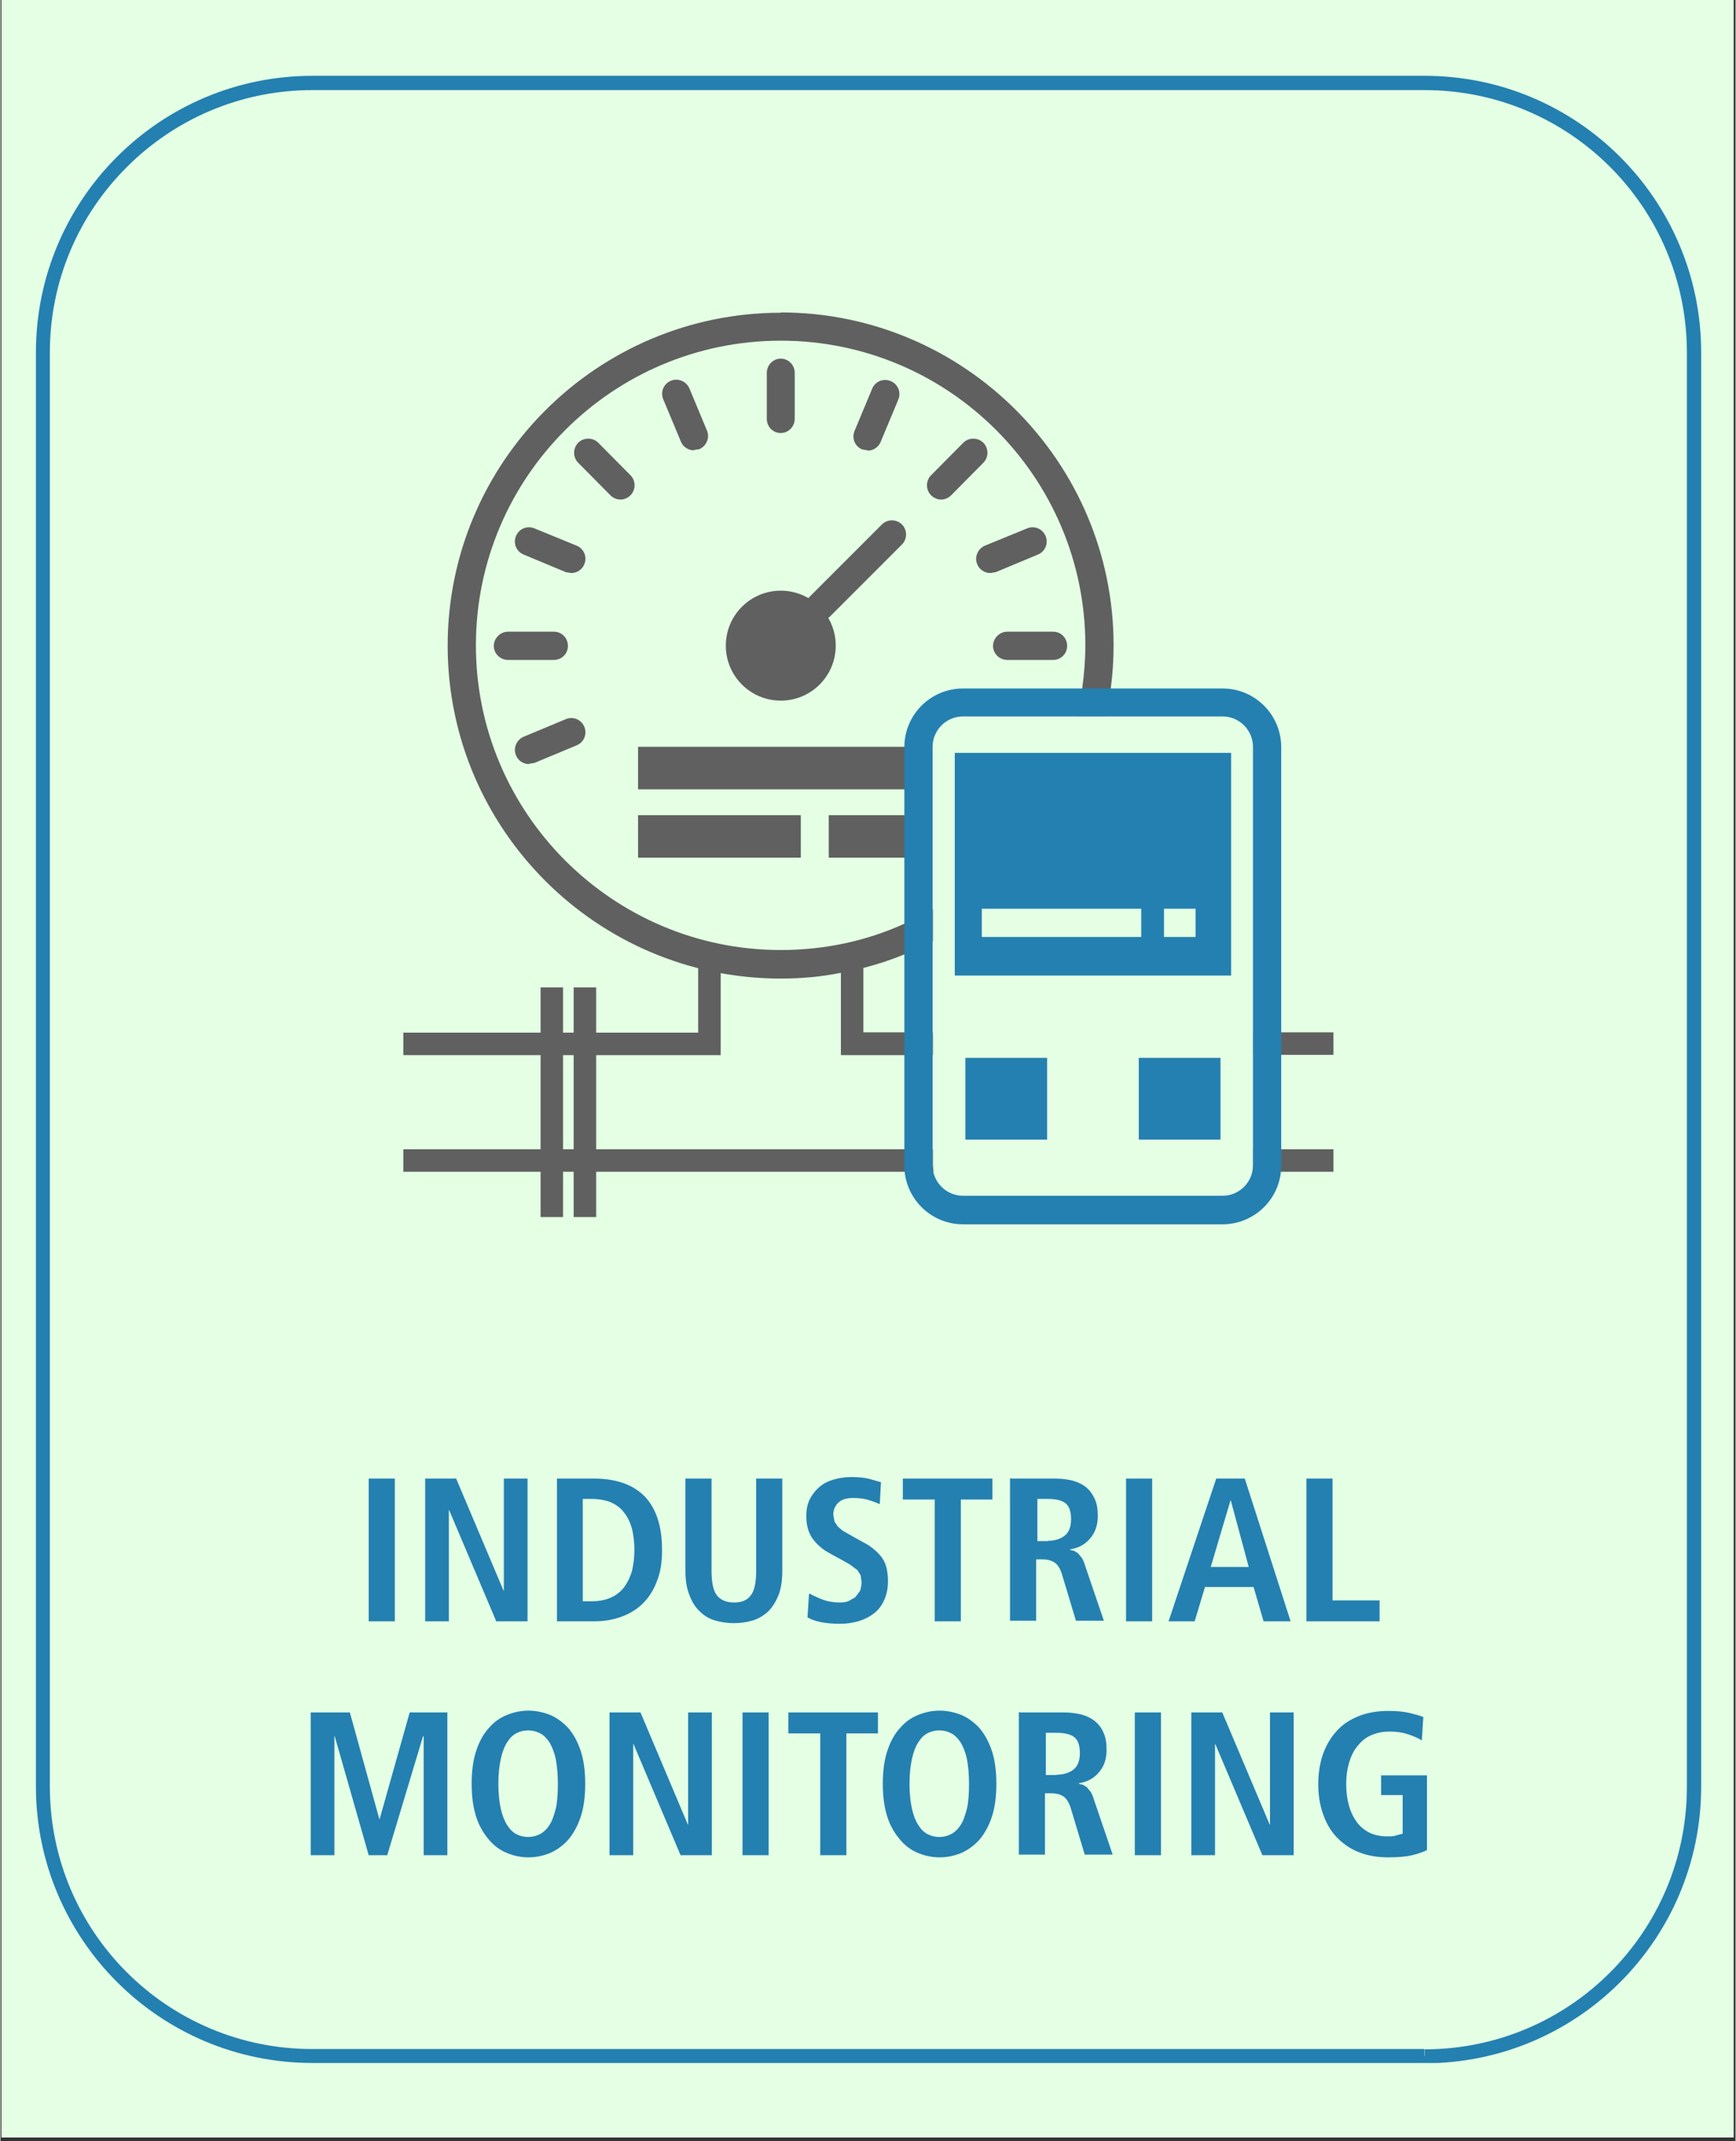
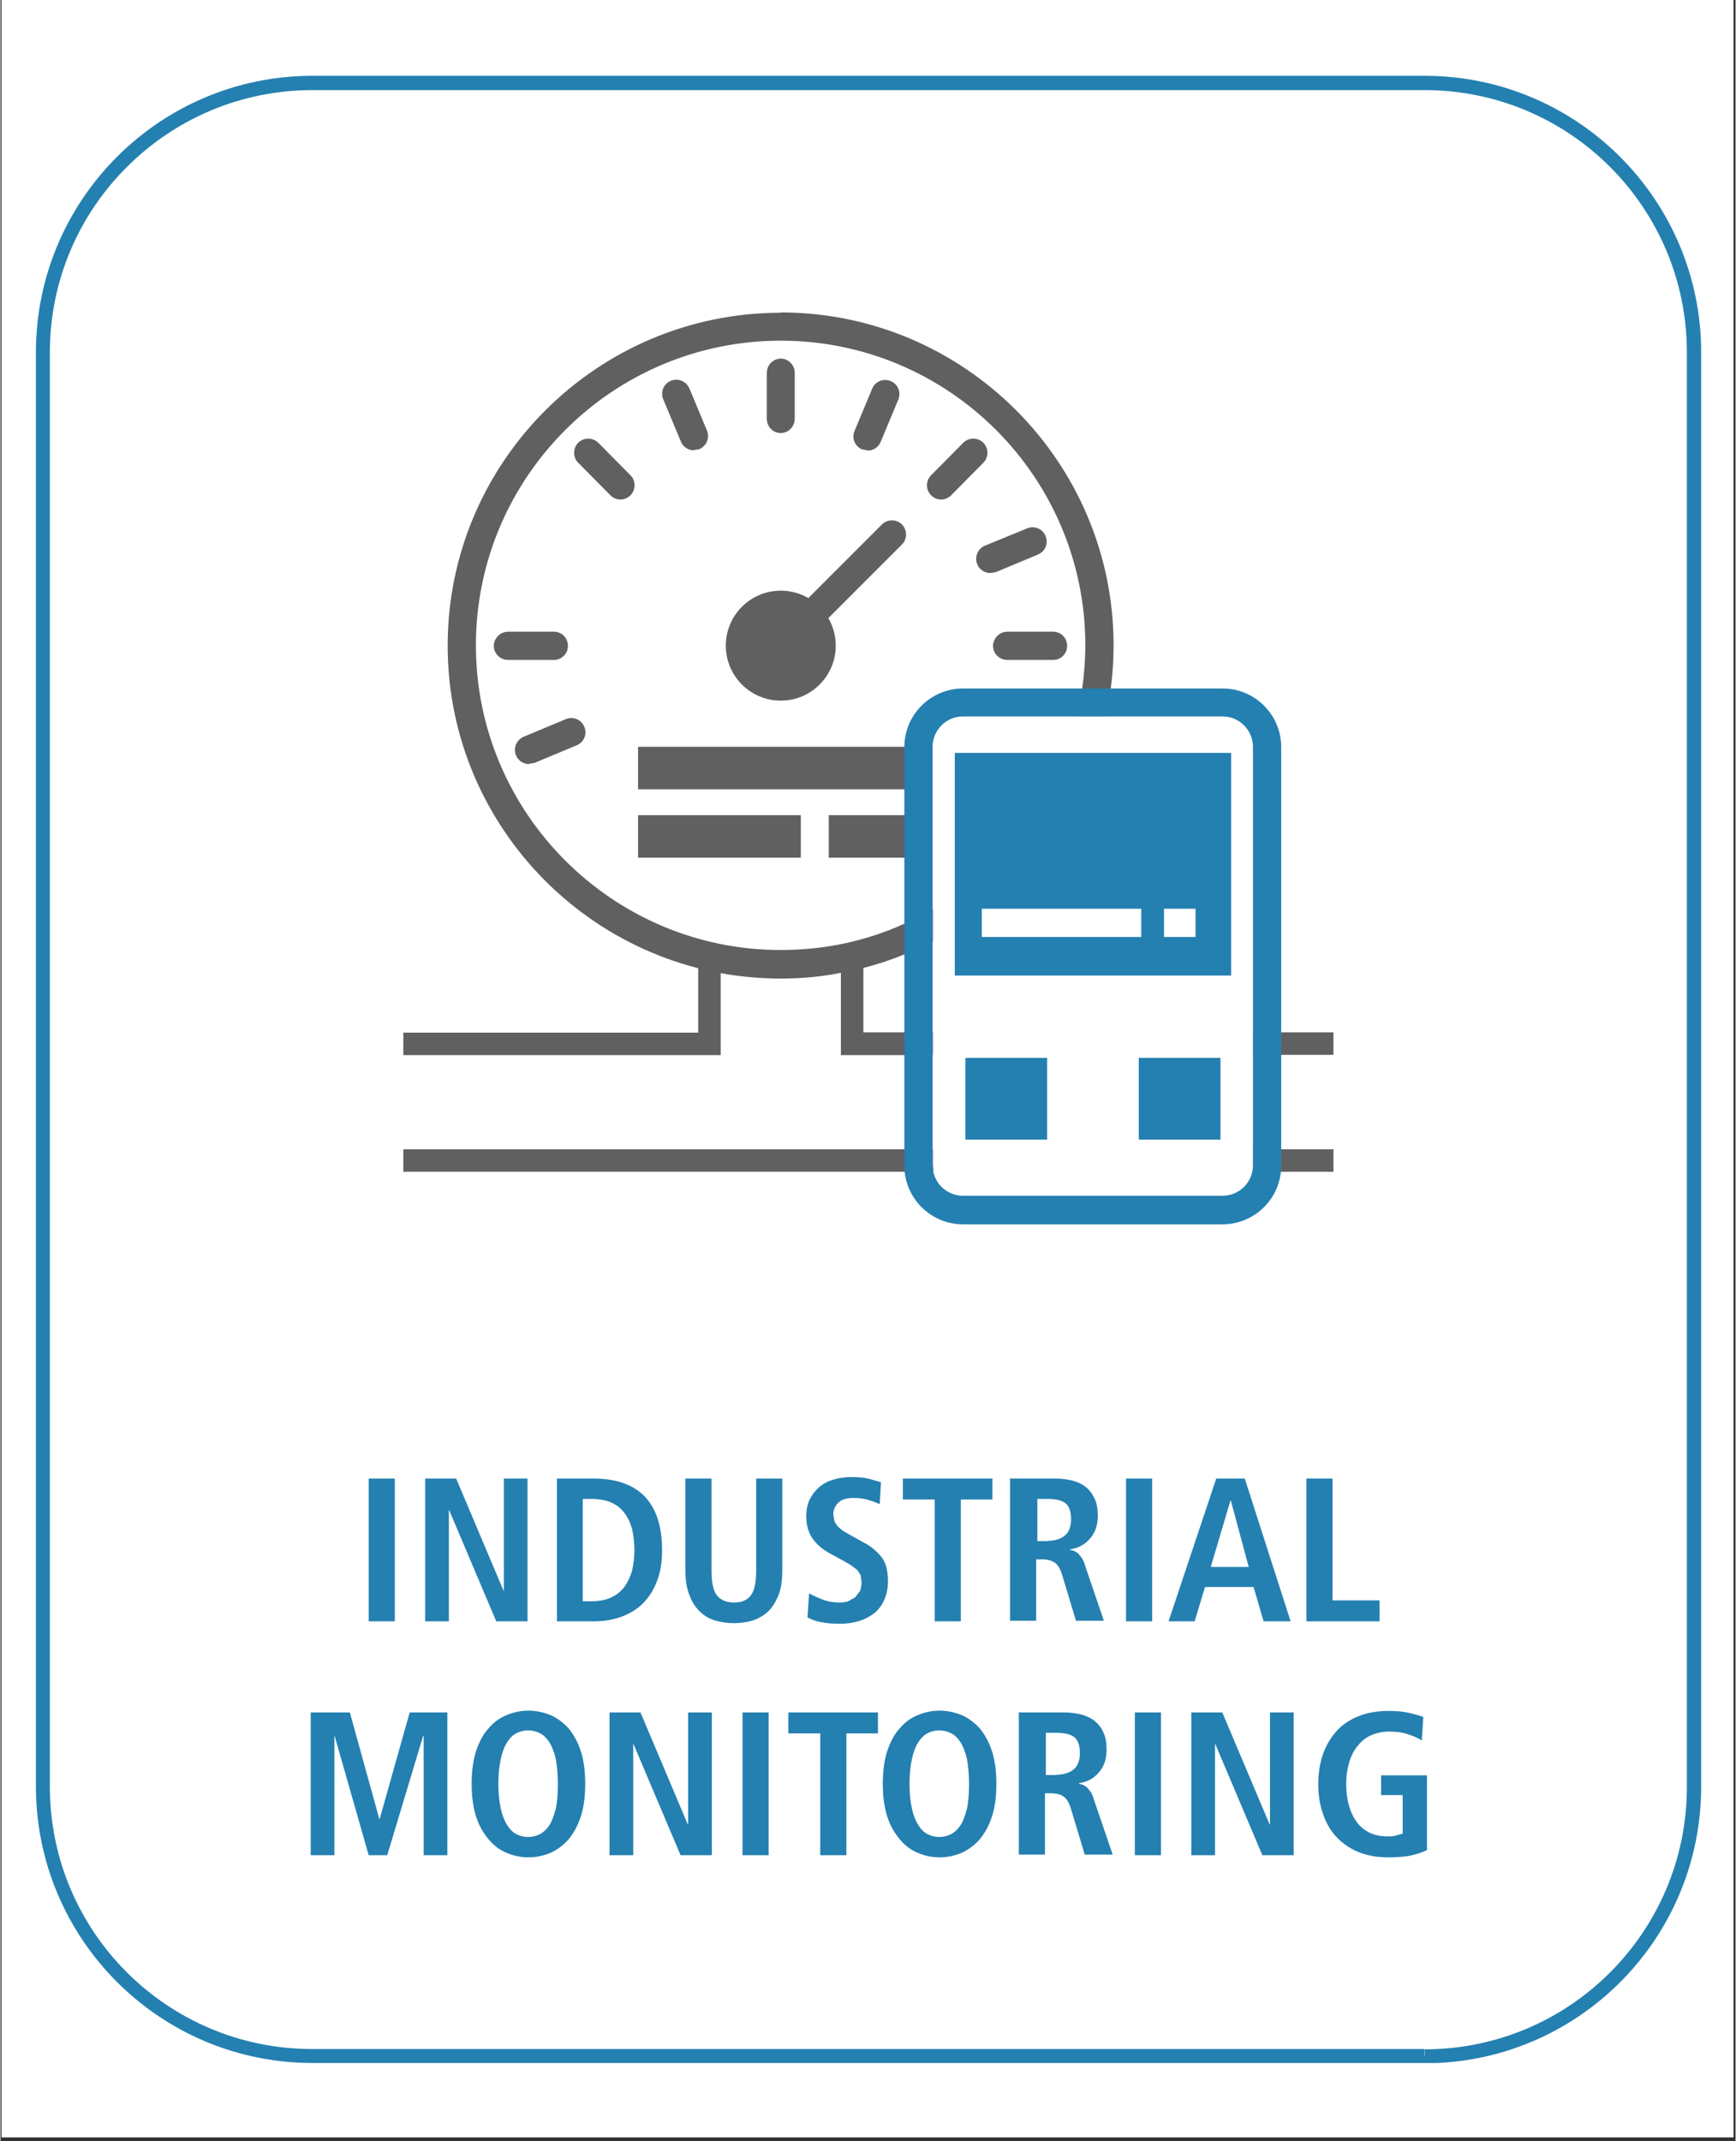
<svg xmlns="http://www.w3.org/2000/svg" width="300" zoomAndPan="magnify" viewBox="0 0 224.88 277.5" height="370" preserveAspectRatio="xMidYMid meet" version="1.0">
  <rect x="0" y="0" width="224.88" height="277.5" fill="#333333" stroke="none" />
  <defs>
    <clipPath id="f3305aab0f">
      <path d="M 0.141 0 L 224.617 0 L 224.617 277 L 0.141 277 Z M 0.141 0 " clip-rule="nonzero" />
    </clipPath>
    <clipPath id="e182dfb80c">
      <path d="M 4 9.824 L 221 9.824 L 221 267.359 L 4 267.359 Z M 4 9.824 " clip-rule="nonzero" />
    </clipPath>
  </defs>
  <g clip-path="url(#f3305aab0f)">
    <path fill="#ffffff" d="M 0.141 0 L 224.738 0 L 224.738 277 L 0.141 277 Z M 0.141 0 " fill-opacity="1" fill-rule="nonzero" />
-     <path fill="#e4ffe4" d="M 0.141 0 L 224.738 0 L 224.738 277 L 0.141 277 Z M 0.141 0 " fill-opacity="1" fill-rule="nonzero" />
  </g>
  <g clip-path="url(#e182dfb80c)">
    <path fill="#2480b0" d="M 184.57 266.453 L 184.57 267.359 L 40.445 267.359 C 20.648 267.359 4.594 251.301 4.594 231.496 L 4.594 45.688 C 4.594 25.887 20.648 9.824 40.445 9.824 L 184.57 9.824 C 204.367 9.824 220.426 25.887 220.426 45.688 L 220.426 231.535 C 220.426 251.34 204.367 267.398 184.57 267.398 L 184.57 265.59 C 193.977 265.59 202.48 261.77 208.617 255.629 C 214.758 249.488 218.574 240.984 218.574 231.578 L 218.574 45.688 C 218.574 36.277 214.758 27.777 208.617 21.633 C 202.48 15.492 193.977 11.676 184.57 11.676 L 40.445 11.676 C 31.039 11.676 22.539 15.492 16.398 21.633 C 10.219 27.777 6.402 36.277 6.402 45.688 L 6.402 231.535 C 6.402 240.945 10.219 249.449 16.359 255.59 C 22.5 261.73 31 265.551 40.406 265.551 L 184.531 265.551 L 184.531 266.453 Z M 184.57 266.453 " fill-opacity="1" fill-rule="nonzero" />
  </g>
  <path fill="#2480b0" d="M 169.262 191.621 L 172.645 191.621 L 172.645 207.406 L 178.746 207.406 L 178.746 210.121 L 169.262 210.121 Z M 162.492 205.672 L 156.117 205.672 L 154.777 210.121 L 151.395 210.121 L 157.574 191.621 L 161.273 191.621 L 167.215 210.121 L 163.711 210.121 L 162.414 205.672 Z M 161.785 203.074 L 159.461 194.453 L 159.422 194.453 L 156.863 203.074 Z M 145.883 191.621 L 149.27 191.621 L 149.27 210.121 L 145.883 210.121 Z M 135.73 199.688 C 136.633 199.688 137.383 199.453 137.934 199.02 C 138.484 198.586 138.762 197.84 138.762 196.895 C 138.762 195.832 138.484 195.121 137.973 194.77 C 137.461 194.414 136.715 194.258 135.77 194.258 L 134.391 194.258 L 134.391 199.73 L 135.77 199.73 Z M 130.969 191.621 L 136.754 191.621 C 137.578 191.621 138.328 191.738 138.996 191.895 C 139.664 192.09 140.254 192.367 140.727 192.762 C 141.199 193.156 141.555 193.668 141.828 194.258 C 142.105 194.848 142.223 195.594 142.223 196.461 C 142.223 197.684 141.867 198.664 141.199 199.414 C 140.531 200.199 139.664 200.633 138.641 200.793 L 138.641 200.871 L 139.152 200.988 L 139.664 201.305 L 140.176 201.934 C 140.336 202.207 140.492 202.562 140.609 202.996 L 143.012 210.043 L 139.391 210.043 L 137.578 204.02 C 137.344 203.273 137.027 202.762 136.594 202.484 C 136.164 202.207 135.613 202.09 135.02 202.09 L 134.234 202.09 L 134.234 210.043 L 130.848 210.043 L 130.848 191.539 Z M 121.09 194.336 L 116.957 194.336 L 116.957 191.621 L 128.566 191.621 L 128.566 194.336 L 124.473 194.336 L 124.473 210.121 L 121.09 210.121 Z M 104.875 206.539 C 105.227 206.734 105.738 206.973 106.41 207.246 C 107.078 207.523 107.902 207.68 108.809 207.68 C 109.164 207.68 109.52 207.641 109.871 207.523 L 110.777 207.012 L 111.406 206.184 C 111.523 205.832 111.605 205.438 111.605 205.004 L 111.484 204.137 L 111.051 203.469 L 110.266 202.879 C 109.988 202.68 109.598 202.484 109.203 202.25 L 107.473 201.305 C 106.527 200.793 105.816 200.16 105.266 199.414 C 104.715 198.625 104.441 197.684 104.441 196.461 C 104.441 195.633 104.598 194.887 104.914 194.258 C 105.227 193.668 105.66 193.113 106.172 192.684 C 106.684 192.25 107.312 191.934 108.023 191.738 C 108.73 191.539 109.477 191.422 110.266 191.422 C 111.25 191.422 112.074 191.5 112.746 191.699 C 113.414 191.895 113.848 192.012 114.121 192.09 L 113.965 194.926 C 113.57 194.77 113.098 194.57 112.547 194.414 C 111.996 194.219 111.289 194.137 110.5 194.137 C 109.637 194.137 109.008 194.336 108.613 194.73 C 108.18 195.121 107.941 195.676 107.941 196.305 L 108.102 197.211 L 108.535 197.84 L 109.125 198.352 L 109.871 198.785 L 111.84 199.887 C 112.391 200.16 112.863 200.477 113.258 200.832 C 113.648 201.145 113.965 201.5 114.242 201.855 C 114.516 202.25 114.711 202.68 114.832 203.152 C 114.949 203.664 115.027 204.215 115.027 204.887 C 115.027 205.832 114.871 206.617 114.555 207.328 C 114.242 208.035 113.809 208.625 113.258 209.059 C 112.707 209.492 112.035 209.848 111.289 210.082 C 110.5 210.316 109.715 210.438 108.809 210.438 C 106.922 210.438 105.543 210.16 104.598 209.609 L 104.793 206.578 Z M 92.16 191.621 L 92.16 203.586 C 92.16 205.121 92.398 206.184 92.871 206.773 C 93.344 207.367 94.09 207.68 95.074 207.68 C 96.059 207.68 96.766 207.406 97.238 206.773 C 97.711 206.184 97.945 205.121 97.945 203.586 L 97.945 191.621 L 101.332 191.621 L 101.332 203.586 C 101.332 204.809 101.176 205.832 100.859 206.695 C 100.504 207.562 100.07 208.27 99.52 208.824 C 98.93 209.375 98.262 209.766 97.516 210.004 C 96.766 210.238 95.941 210.359 95.074 210.359 C 94.207 210.359 93.383 210.238 92.594 210.004 C 91.809 209.766 91.176 209.375 90.625 208.824 C 90.035 208.27 89.602 207.562 89.289 206.695 C 88.934 205.832 88.777 204.809 88.777 203.586 L 88.777 191.621 Z M 75.473 207.523 L 76.617 207.523 C 77.559 207.523 78.387 207.367 79.094 207.051 C 79.766 206.773 80.355 206.305 80.828 205.711 C 81.258 205.121 81.613 204.414 81.852 203.586 C 82.047 202.762 82.164 201.855 82.164 200.871 C 82.164 199.887 82.047 198.941 81.852 198.113 C 81.613 197.289 81.297 196.617 80.828 196.027 C 80.395 195.438 79.805 195.004 79.094 194.691 C 78.387 194.414 77.559 194.258 76.617 194.258 L 75.473 194.258 L 75.473 207.562 Z M 72.09 191.621 L 76.891 191.621 C 79.805 191.621 82.008 192.406 83.504 193.941 C 85 195.516 85.746 197.801 85.746 200.871 C 85.746 202.445 85.551 203.785 85.078 204.926 C 84.645 206.105 84.016 207.051 83.266 207.801 C 82.48 208.586 81.535 209.137 80.473 209.531 C 79.371 209.926 78.23 210.121 76.93 210.121 L 72.129 210.121 L 72.129 191.621 Z M 55.047 191.621 L 59.062 191.621 L 65.203 206.145 L 65.242 206.145 L 65.242 191.621 L 68.312 191.621 L 68.312 210.121 L 64.258 210.121 L 58.156 195.715 L 58.117 195.715 L 58.117 210.121 L 55.047 210.121 Z M 47.727 191.621 L 51.113 191.621 L 51.113 210.121 L 47.727 210.121 Z M 47.727 191.621 " fill-opacity="1" fill-rule="nonzero" />
  <path fill="#2480b0" d="M 178.902 230.082 L 184.887 230.082 L 184.887 239.766 C 184.414 240 183.785 240.238 182.957 240.434 C 182.133 240.629 181.109 240.711 179.887 240.711 C 178.391 240.711 177.094 240.473 175.953 240 C 174.812 239.527 173.906 238.859 173.117 238.031 C 172.332 237.168 171.781 236.184 171.387 235 C 170.992 233.859 170.797 232.602 170.797 231.223 C 170.797 229.844 170.992 228.586 171.387 227.402 C 171.781 226.262 172.371 225.238 173.117 224.41 C 173.867 223.547 174.812 222.914 175.953 222.441 C 177.094 221.973 178.391 221.734 179.887 221.734 C 180.949 221.734 181.855 221.812 182.684 222.012 C 183.469 222.207 184.059 222.363 184.414 222.523 L 184.219 225.555 C 183.668 225.199 183.035 224.961 182.328 224.727 C 181.621 224.492 180.832 224.41 179.965 224.41 C 179.062 224.41 178.273 224.609 177.566 224.922 C 176.855 225.238 176.305 225.75 175.836 226.34 C 175.363 226.93 175.008 227.68 174.773 228.504 C 174.535 229.332 174.418 230.238 174.418 231.184 C 174.418 232.207 174.535 233.152 174.773 233.977 C 175.008 234.844 175.363 235.551 175.793 236.145 C 176.227 236.734 176.816 237.207 177.449 237.52 C 178.117 237.836 178.863 237.992 179.77 237.992 C 180.164 237.992 180.559 237.992 180.871 237.875 L 181.738 237.641 L 181.738 232.641 L 178.941 232.641 L 178.941 230.039 Z M 154.344 221.93 L 158.359 221.93 L 164.5 236.457 L 164.539 236.457 L 164.539 221.93 L 167.609 221.93 L 167.609 240.434 L 163.555 240.434 L 157.453 226.027 L 157.414 226.027 L 157.414 240.434 L 154.344 240.434 Z M 147.023 221.93 L 150.41 221.93 L 150.41 240.434 L 147.023 240.434 Z M 136.871 230 C 137.777 230 138.523 229.766 139.074 229.332 C 139.625 228.898 139.902 228.152 139.902 227.207 C 139.902 226.145 139.625 225.434 139.113 225.082 C 138.602 224.727 137.855 224.57 136.871 224.57 L 135.492 224.57 L 135.492 230.039 L 136.871 230.039 Z M 132.109 221.93 L 137.895 221.93 C 138.719 221.93 139.469 222.051 140.137 222.207 C 140.805 222.402 141.398 222.68 141.867 223.074 C 142.34 223.465 142.734 223.98 142.973 224.57 C 143.246 225.16 143.363 225.906 143.363 226.773 C 143.363 227.992 143.012 228.977 142.34 229.727 C 141.672 230.512 140.805 230.945 139.781 231.105 L 139.781 231.184 L 140.293 231.301 L 140.805 231.617 L 141.316 232.246 C 141.477 232.52 141.633 232.875 141.75 233.309 L 144.152 240.355 L 140.531 240.355 L 138.719 234.332 C 138.484 233.586 138.168 233.07 137.738 232.797 C 137.305 232.52 136.754 232.402 136.164 232.402 L 135.375 232.402 L 135.375 240.355 L 131.992 240.355 L 131.992 221.852 Z M 114.949 226.891 C 115.344 225.711 115.895 224.688 116.602 223.938 C 117.27 223.152 118.059 222.602 118.965 222.246 C 119.828 221.891 120.773 221.695 121.719 221.695 C 122.664 221.695 123.609 221.891 124.512 222.246 C 125.379 222.602 126.164 223.191 126.875 223.938 C 127.543 224.727 128.094 225.711 128.488 226.891 C 128.883 228.074 129.078 229.527 129.078 231.184 C 129.078 232.836 128.883 234.293 128.488 235.473 C 128.094 236.656 127.543 237.641 126.875 238.426 C 126.164 239.215 125.379 239.766 124.512 240.156 C 123.609 240.512 122.703 240.711 121.719 240.711 C 120.734 240.711 119.828 240.512 118.965 240.156 C 118.059 239.805 117.27 239.215 116.602 238.426 C 115.934 237.641 115.344 236.695 114.949 235.473 C 114.555 234.254 114.359 232.836 114.359 231.184 C 114.359 229.527 114.555 228.074 114.949 226.891 Z M 118.137 234.41 C 118.332 235.277 118.609 235.984 118.965 236.535 C 119.316 237.086 119.711 237.48 120.184 237.719 C 120.656 237.953 121.168 238.07 121.68 238.07 C 122.191 238.07 122.703 237.953 123.176 237.719 C 123.648 237.48 124.078 237.086 124.434 236.535 C 124.789 236.023 125.023 235.277 125.262 234.41 C 125.457 233.543 125.535 232.441 125.535 231.184 C 125.535 229.922 125.418 228.82 125.262 227.953 C 125.062 227.09 124.789 226.379 124.434 225.789 C 124.078 225.277 123.688 224.844 123.176 224.609 C 122.703 224.371 122.191 224.254 121.68 224.254 C 121.168 224.254 120.656 224.371 120.184 224.609 C 119.711 224.844 119.316 225.238 118.965 225.789 C 118.609 226.34 118.332 227.051 118.137 227.953 C 117.941 228.82 117.82 229.922 117.82 231.184 C 117.82 232.441 117.941 233.543 118.137 234.41 Z M 106.25 224.648 L 102.117 224.648 L 102.117 221.93 L 113.73 221.93 L 113.73 224.648 L 109.637 224.648 L 109.637 240.434 L 106.25 240.434 Z M 96.176 221.93 L 99.559 221.93 L 99.559 240.434 L 96.176 240.434 Z M 78.938 221.93 L 82.953 221.93 L 89.09 236.457 L 89.129 236.457 L 89.129 221.93 L 92.199 221.93 L 92.199 240.434 L 88.148 240.434 L 82.047 226.027 L 82.008 226.027 L 82.008 240.434 L 78.938 240.434 Z M 61.66 226.891 C 62.055 225.711 62.605 224.688 63.312 223.938 C 63.98 223.152 64.77 222.602 65.676 222.246 C 66.539 221.891 67.484 221.695 68.43 221.695 C 69.375 221.695 70.316 221.891 71.223 222.246 C 72.09 222.602 72.875 223.191 73.586 223.938 C 74.254 224.727 74.805 225.711 75.199 226.891 C 75.594 228.074 75.789 229.527 75.789 231.184 C 75.789 232.836 75.594 234.293 75.199 235.473 C 74.805 236.656 74.254 237.641 73.586 238.426 C 72.875 239.215 72.09 239.766 71.223 240.156 C 70.316 240.512 69.414 240.711 68.43 240.711 C 67.445 240.711 66.539 240.512 65.676 240.156 C 64.77 239.805 63.98 239.215 63.312 238.426 C 62.645 237.641 62.055 236.695 61.66 235.473 C 61.266 234.254 61.07 232.836 61.07 231.184 C 61.07 229.527 61.266 228.074 61.66 226.891 Z M 64.848 234.41 C 65.043 235.277 65.32 235.984 65.676 236.535 C 66.027 237.086 66.422 237.48 66.895 237.719 C 67.367 237.953 67.879 238.07 68.391 238.07 C 68.902 238.07 69.414 237.953 69.887 237.719 C 70.359 237.48 70.789 237.086 71.145 236.535 C 71.5 236.023 71.734 235.277 71.973 234.41 C 72.168 233.543 72.246 232.441 72.246 231.184 C 72.246 229.922 72.129 228.82 71.973 227.953 C 71.773 227.09 71.5 226.379 71.145 225.789 C 70.789 225.277 70.398 224.844 69.887 224.609 C 69.414 224.371 68.902 224.254 68.391 224.254 C 67.879 224.254 67.367 224.371 66.895 224.609 C 66.422 224.844 66.027 225.238 65.676 225.789 C 65.32 226.34 65.043 227.051 64.848 227.953 C 64.652 228.82 64.531 229.922 64.531 231.184 C 64.531 232.441 64.652 233.543 64.848 234.41 Z M 54.812 225.004 L 54.773 225.004 L 50.129 240.434 L 47.727 240.434 L 43.32 225.004 L 43.281 225.004 L 43.281 240.434 L 40.211 240.434 L 40.211 221.93 L 45.285 221.93 L 49.105 235.75 L 49.145 235.75 L 53.039 221.93 L 57.922 221.93 L 57.922 240.434 L 54.852 240.434 L 54.852 225.004 Z M 54.812 225.004 " fill-opacity="1" fill-rule="nonzero" />
  <path fill="#606060" d="M 106.961 83.676 C 106.961 80.449 104.363 77.852 101.133 77.852 C 97.906 77.852 95.309 80.449 95.309 83.676 C 95.309 86.902 97.906 89.504 101.133 89.504 C 104.363 89.504 106.961 86.902 106.961 83.676 " fill-opacity="1" fill-rule="nonzero" />
  <path fill="#606060" d="M 120.852 151.031 L 120.93 151.859 L 52.215 151.859 L 52.215 148.945 L 120.852 148.945 Z M 120.852 151.031 " fill-opacity="1" fill-rule="nonzero" />
  <path fill="#606060" d="M 172.766 148.945 L 172.766 151.859 L 162.336 151.859 L 162.375 151.031 L 162.375 148.945 Z M 172.766 148.945 " fill-opacity="1" fill-rule="nonzero" />
  <path fill="#606060" d="M 101.133 40.531 C 77.324 40.531 57.961 59.898 57.961 83.676 C 57.961 107.453 77.324 126.82 101.133 126.82 C 103.812 126.82 106.41 126.586 108.926 126.074 C 109.91 125.918 110.895 125.719 111.84 125.445 C 113.691 124.973 115.461 124.383 117.191 123.672 C 118.453 123.199 119.633 122.609 120.852 122.02 L 120.852 117.848 C 119.672 118.516 118.492 119.145 117.191 119.695 C 112.273 121.941 106.84 123.121 101.133 123.121 C 79.371 123.121 61.621 105.406 61.621 83.637 C 61.621 61.867 79.332 44.152 101.133 44.152 C 122.938 44.152 140.609 61.867 140.609 83.637 C 140.609 85.488 140.453 87.375 140.215 89.148 C 140.059 90.406 139.824 91.59 139.508 92.809 L 143.285 92.809 C 143.523 91.629 143.758 90.406 143.914 89.148 C 144.152 87.336 144.27 85.488 144.27 83.637 C 144.27 59.859 124.906 40.492 101.133 40.492 " fill-opacity="1" fill-rule="nonzero" />
  <path fill="#606060" d="M 101.133 90.801 C 97.199 90.801 94.012 87.613 94.012 83.676 C 94.012 79.738 97.199 76.551 101.133 76.551 C 105.07 76.551 108.258 79.738 108.258 83.676 C 108.258 87.613 105.07 90.801 101.133 90.801 M 101.133 79.109 C 98.617 79.109 96.57 81.156 96.57 83.676 C 96.57 86.195 98.617 88.242 101.133 88.242 C 103.652 88.242 105.699 86.195 105.699 83.676 C 105.699 81.156 103.652 79.109 101.133 79.109 " fill-opacity="1" fill-rule="nonzero" />
  <path fill="#606060" d="M 101.133 56.121 C 100.113 56.121 99.324 55.293 99.324 54.27 L 99.324 48.324 C 99.324 47.301 100.152 46.477 101.133 46.477 C 102.117 46.477 102.945 47.301 102.945 48.324 L 102.945 54.27 C 102.945 55.293 102.117 56.121 101.133 56.121 " fill-opacity="1" fill-rule="nonzero" />
  <path fill="#606060" d="M 71.734 85.527 L 65.793 85.527 C 64.77 85.527 63.941 84.699 63.941 83.715 C 63.941 82.73 64.77 81.867 65.793 81.867 L 71.734 81.867 C 72.758 81.867 73.547 82.691 73.547 83.715 C 73.547 84.738 72.719 85.527 71.734 85.527 " fill-opacity="1" fill-rule="nonzero" />
  <path fill="#606060" d="M 136.438 85.527 L 130.496 85.527 C 129.473 85.527 128.645 84.699 128.645 83.715 C 128.645 82.73 129.473 81.867 130.496 81.867 L 136.438 81.867 C 137.461 81.867 138.25 82.691 138.25 83.715 C 138.25 84.738 137.422 85.527 136.438 85.527 " fill-opacity="1" fill-rule="nonzero" />
  <path fill="#606060" d="M 80.355 64.742 C 79.883 64.742 79.41 64.543 79.055 64.191 L 74.883 59.977 C 74.176 59.27 74.176 58.09 74.883 57.379 C 75.594 56.672 76.773 56.672 77.48 57.379 L 81.652 61.59 C 82.363 62.301 82.363 63.48 81.652 64.191 C 81.297 64.543 80.828 64.742 80.355 64.742 " fill-opacity="1" fill-rule="nonzero" />
  <path fill="#606060" d="M 121.914 64.742 C 121.441 64.742 120.969 64.543 120.617 64.191 C 119.906 63.48 119.906 62.301 120.617 61.59 L 124.789 57.379 C 125.496 56.672 126.676 56.672 127.387 57.379 C 128.094 58.09 128.094 59.27 127.387 59.977 L 123.215 64.191 C 122.859 64.543 122.387 64.742 121.914 64.742 " fill-opacity="1" fill-rule="nonzero" />
  <path fill="#606060" d="M 106.211 80.449 C 105.738 80.449 105.266 80.289 104.914 79.898 C 104.203 79.188 104.203 78.008 104.914 77.297 L 114.242 67.969 C 114.949 67.262 116.129 67.262 116.84 67.969 C 117.547 68.676 117.547 69.859 116.84 70.566 L 107.512 79.898 C 107.156 80.25 106.684 80.449 106.211 80.449 " fill-opacity="1" fill-rule="nonzero" />
  <path fill="#606060" d="M 89.879 58.363 C 89.172 58.363 88.461 57.93 88.188 57.223 L 85.902 51.75 C 85.512 50.805 85.941 49.742 86.887 49.348 C 87.832 48.953 88.895 49.426 89.289 50.332 L 91.57 55.805 C 91.965 56.75 91.492 57.812 90.586 58.207 L 89.879 58.324 " fill-opacity="1" fill-rule="nonzero" />
  <path fill="#606060" d="M 68.508 99.027 C 67.801 99.027 67.09 98.598 66.816 97.887 C 66.422 96.941 66.895 95.879 67.801 95.484 L 73.27 93.203 C 74.215 92.809 75.277 93.242 75.672 94.188 C 76.062 95.133 75.633 96.195 74.688 96.59 L 69.215 98.871 L 68.508 98.988 " fill-opacity="1" fill-rule="nonzero" />
  <path fill="#606060" d="M 128.289 74.266 C 127.582 74.266 126.875 73.836 126.598 73.125 C 126.203 72.18 126.676 71.117 127.582 70.723 L 133.055 68.48 C 133.996 68.086 135.059 68.52 135.453 69.465 C 135.848 70.41 135.414 71.473 134.469 71.867 L 129 74.148 L 128.289 74.266 " fill-opacity="1" fill-rule="nonzero" />
-   <path fill="#606060" d="M 73.977 74.266 L 73.27 74.148 L 67.801 71.867 C 66.855 71.473 66.422 70.41 66.816 69.465 C 67.207 68.52 68.273 68.086 69.215 68.48 L 74.688 70.723 C 75.633 71.117 76.062 72.18 75.672 73.125 C 75.395 73.836 74.688 74.266 73.977 74.266 " fill-opacity="1" fill-rule="nonzero" />
  <path fill="#606060" d="M 112.391 58.363 L 111.684 58.246 C 110.738 57.852 110.305 56.789 110.699 55.844 L 112.98 50.371 C 113.375 49.426 114.438 48.996 115.383 49.387 C 116.328 49.781 116.758 50.844 116.367 51.789 L 114.082 57.262 C 113.809 57.969 113.098 58.402 112.391 58.402 " fill-opacity="1" fill-rule="nonzero" />
  <path fill="#606060" d="M 82.637 96.785 L 119.633 96.785 L 119.633 102.297 L 82.637 102.297 Z M 82.637 96.785 " fill-opacity="1" fill-rule="nonzero" />
  <path fill="#606060" d="M 82.637 105.645 L 103.73 105.645 L 103.73 111.152 L 82.637 111.152 Z M 82.637 105.645 " fill-opacity="1" fill-rule="nonzero" />
  <path fill="#606060" d="M 107.352 105.645 L 119.633 105.645 L 119.633 111.152 L 107.352 111.152 Z M 107.352 105.645 " fill-opacity="1" fill-rule="nonzero" />
  <path fill="#606060" d="M 93.344 136.742 L 52.215 136.742 L 52.215 133.828 L 90.43 133.828 L 90.43 125.09 L 93.344 125.09 Z M 93.344 136.742 " fill-opacity="1" fill-rule="nonzero" />
  <path fill="#606060" d="M 120.852 133.789 L 120.852 136.742 L 108.926 136.742 L 108.926 125.09 L 111.84 125.09 L 111.84 133.789 Z M 120.852 133.789 " fill-opacity="1" fill-rule="nonzero" />
  <path fill="#606060" d="M 162.375 133.789 L 172.766 133.789 L 172.766 136.703 L 162.375 136.703 Z M 162.375 133.789 " fill-opacity="1" fill-rule="nonzero" />
-   <path fill="#606060" d="M 74.293 127.965 L 77.207 127.965 L 77.207 157.727 L 74.293 157.727 Z M 74.293 127.965 " fill-opacity="1" fill-rule="nonzero" />
-   <path fill="#606060" d="M 70.004 127.965 L 72.914 127.965 L 72.914 157.727 L 70.004 157.727 Z M 70.004 127.965 " fill-opacity="1" fill-rule="nonzero" />
  <path fill="#2480b0" d="M 158.398 158.668 L 124.75 158.668 C 120.539 158.668 117.152 155.246 117.152 151.07 L 117.152 96.824 C 117.152 92.613 120.578 89.227 124.75 89.227 L 158.398 89.227 C 162.609 89.227 165.996 92.652 165.996 96.824 L 165.996 151.07 C 165.996 155.285 162.57 158.668 158.398 158.668 M 124.75 92.848 C 122.586 92.848 120.812 94.621 120.812 96.785 L 120.812 151.031 C 120.812 153.199 122.586 154.969 124.75 154.969 L 158.398 154.969 C 160.562 154.969 162.336 153.199 162.336 151.031 L 162.336 96.785 C 162.336 94.621 160.562 92.848 158.398 92.848 Z M 124.75 92.848 " fill-opacity="1" fill-rule="nonzero" />
  <path fill="#2480b0" d="M 123.688 126.43 L 159.5 126.43 L 159.5 97.574 L 123.688 97.574 Z M 127.188 117.77 L 147.852 117.77 L 147.852 121.43 L 127.188 121.43 Z M 154.895 121.43 L 150.805 121.43 L 150.805 117.77 L 154.895 117.77 Z M 154.895 121.43 " fill-opacity="1" fill-rule="nonzero" />
  <path fill="#2480b0" d="M 125.062 137.098 L 135.652 137.098 L 135.652 147.688 L 125.062 147.688 Z M 125.062 137.098 " fill-opacity="1" fill-rule="nonzero" />
  <path fill="#2480b0" d="M 147.535 137.098 L 158.125 137.098 L 158.125 147.688 L 147.535 147.688 Z M 147.535 137.098 " fill-opacity="1" fill-rule="nonzero" />
</svg>